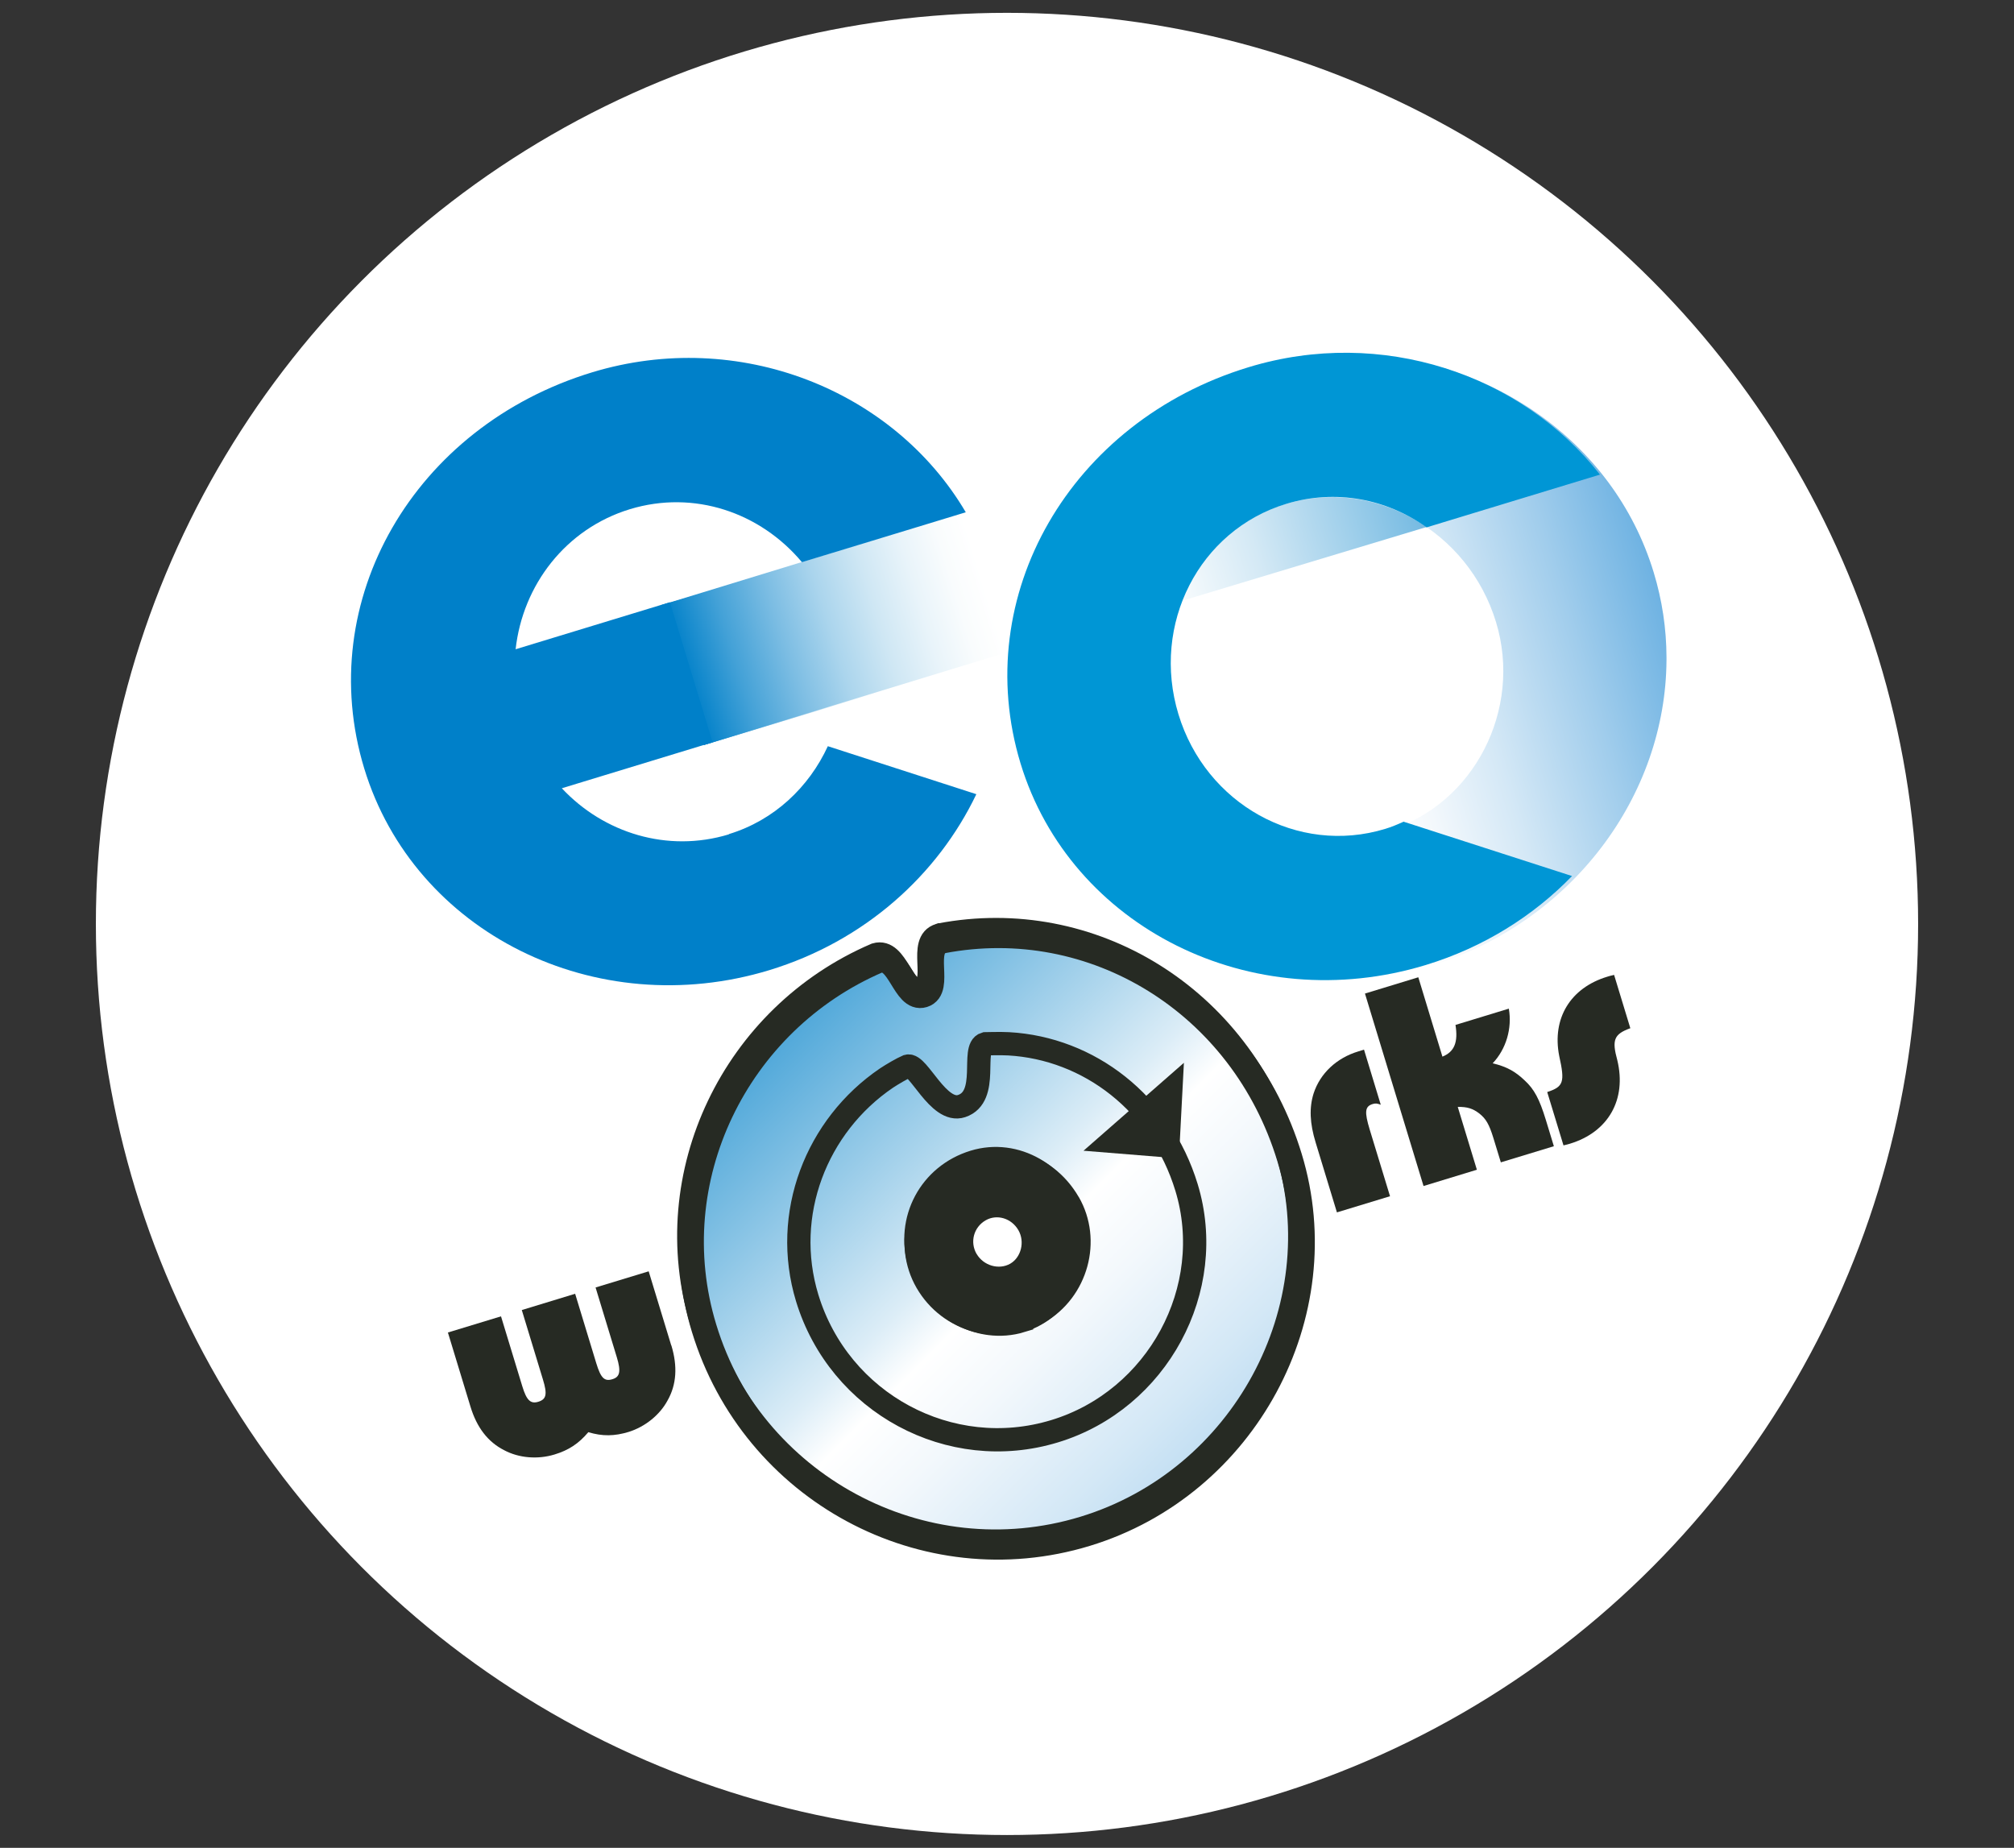
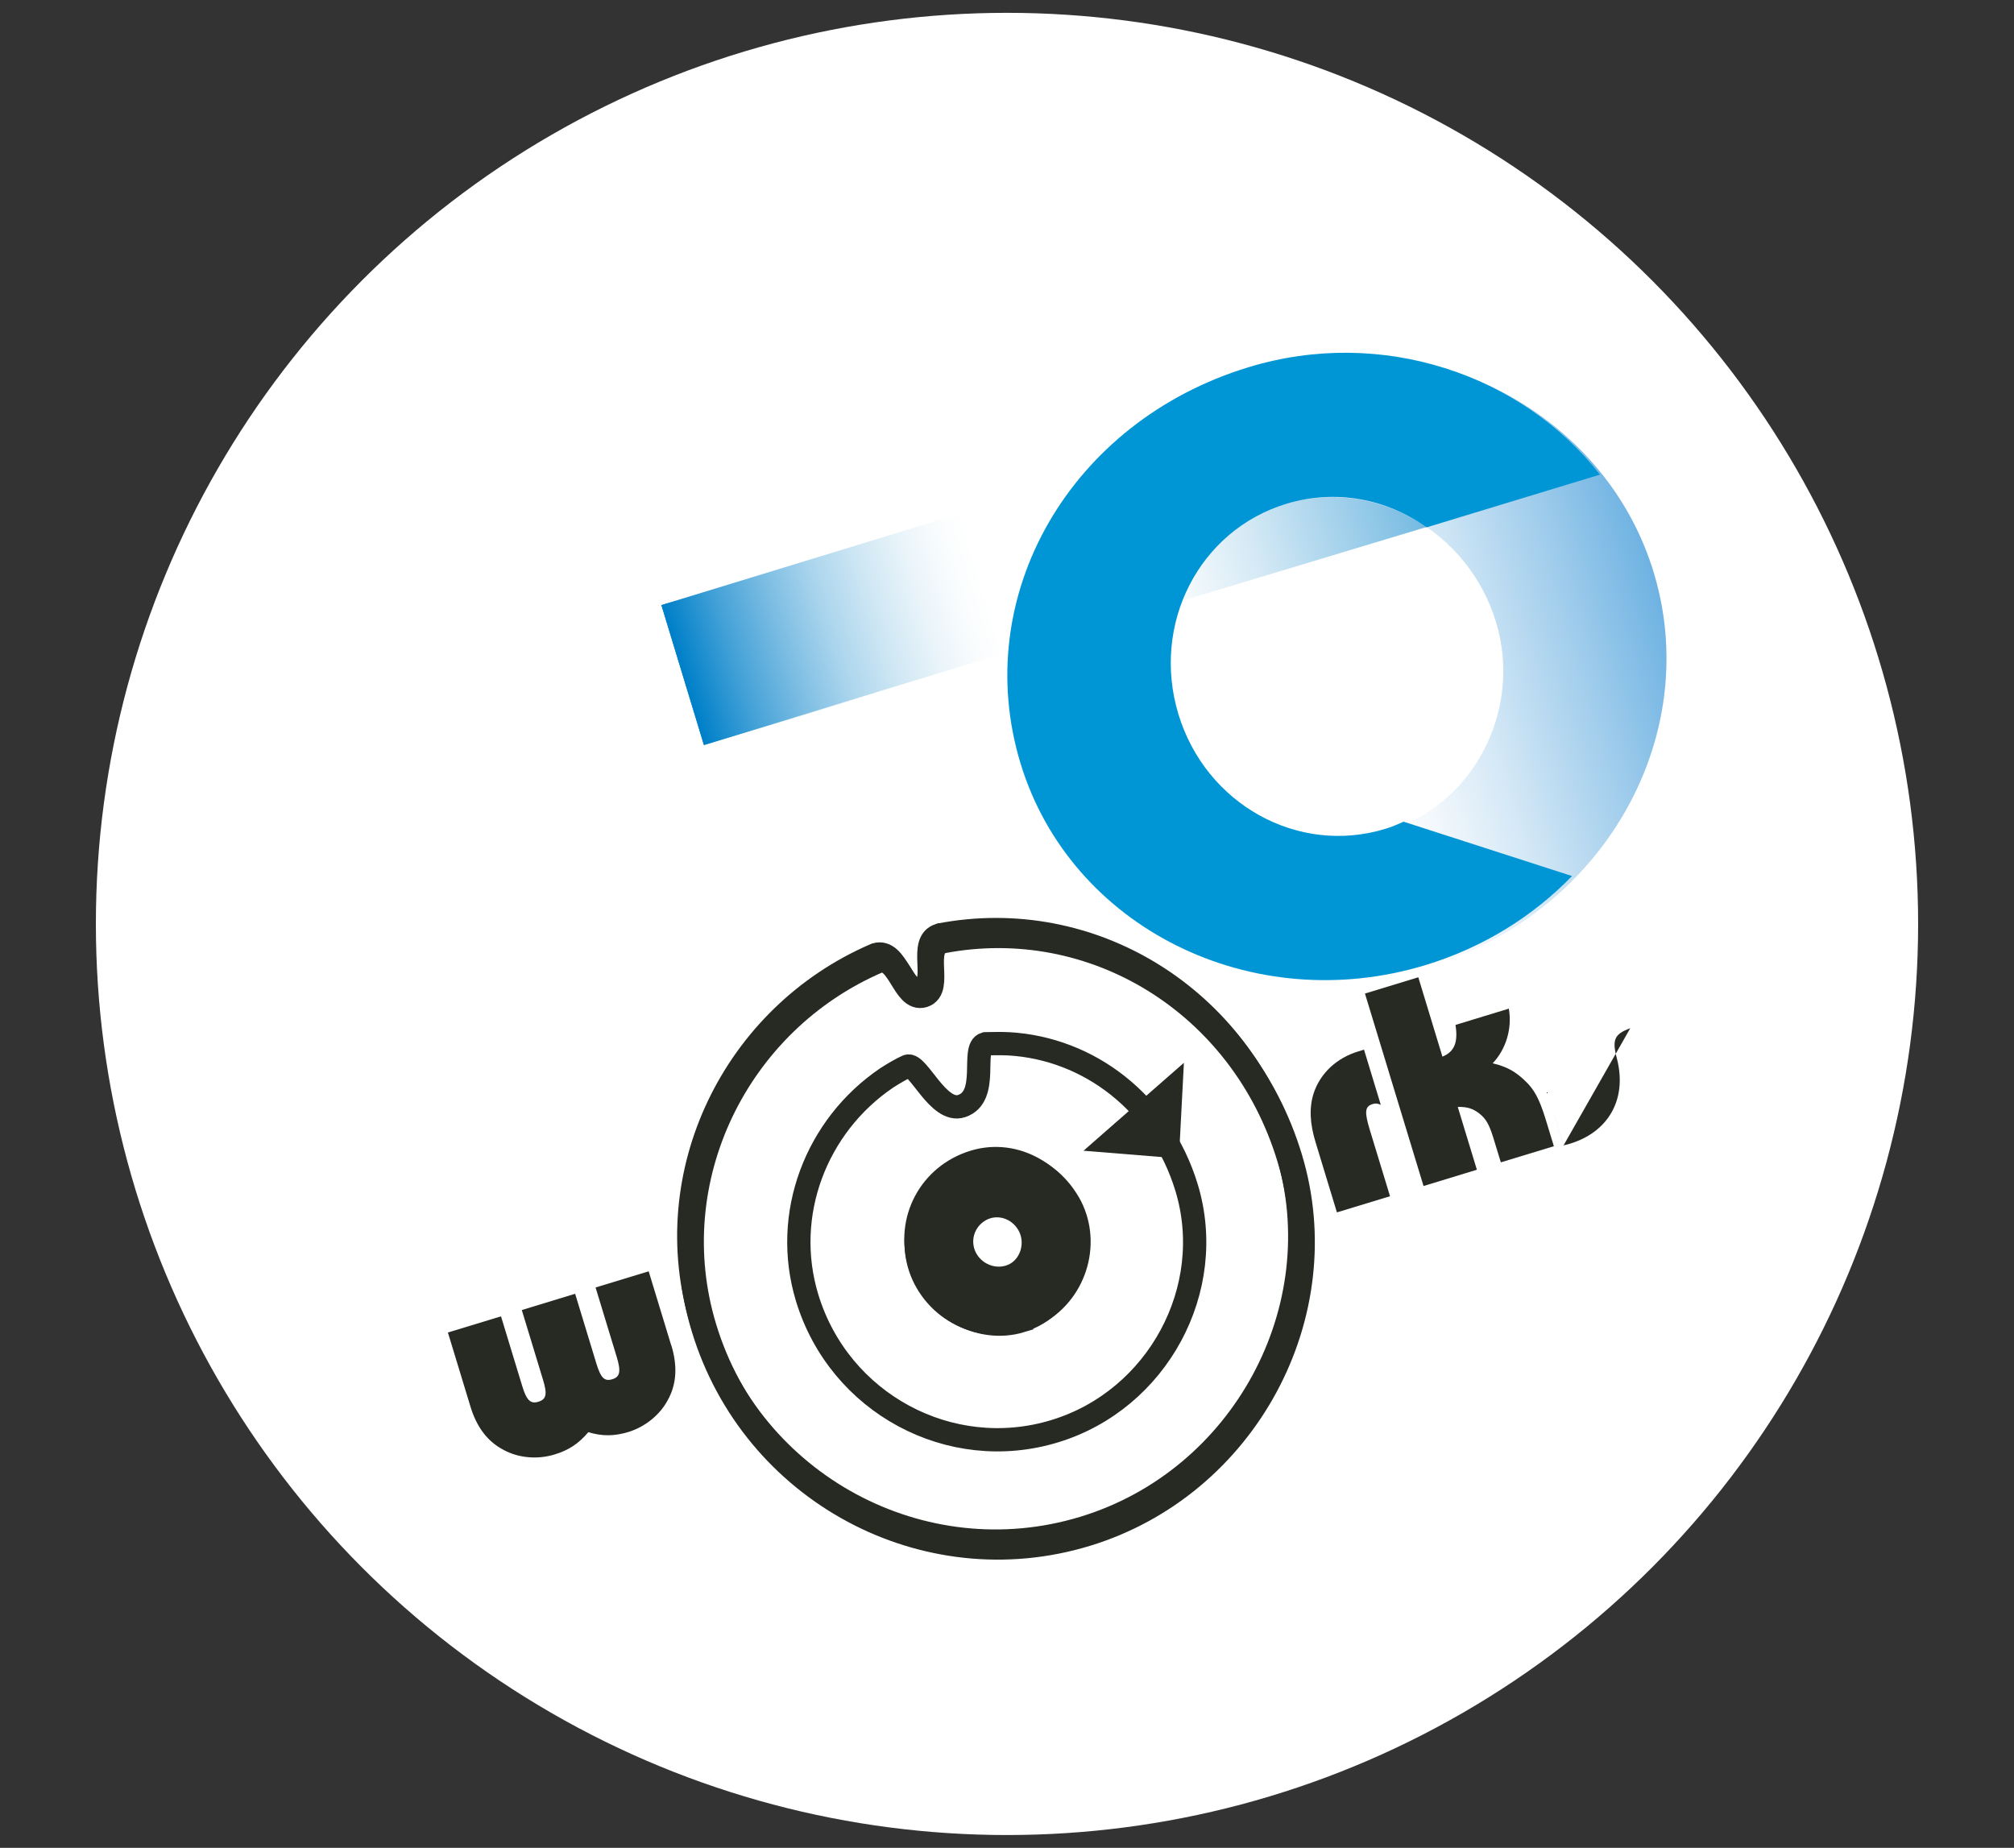
<svg xmlns="http://www.w3.org/2000/svg" id="Ebene_1" viewBox="0 0 169.52 155.54">
  <rect x="0" y="0" width="169.52" height="155.54" fill="#333333" stroke="none" />
  <defs>
    <style>.cls-1{clip-path:url(#clippath-6);}.cls-2{stroke-width:2.14px;}.cls-2,.cls-3,.cls-4{fill:none;}.cls-2,.cls-4{stroke:#262a23;}.cls-5{fill:#262a23;}.cls-6{clip-path:url(#clippath-4);}.cls-7{fill:url(#Unbenannter_Verlauf_3);}.cls-8{fill:#fff;}.cls-9{fill:url(#Unbenannter_Verlauf_5);}.cls-4{stroke-width:1.96px;}.cls-10{clip-path:url(#clippath-1);}.cls-11{clip-path:url(#clippath-5);}.cls-12{fill:#0096d5;}.cls-13{clip-path:url(#clippath-3);}.cls-14{fill:url(#Unbenannter_Verlauf_4);}.cls-15{clip-path:url(#clippath-2);}.cls-16{clip-path:url(#clippath);}.cls-17{fill:url(#Unbenannter_Verlauf_2);}.cls-18{fill:#0080c9;}</style>
    <clipPath id="clippath">
      <rect class="cls-3" x="29.54" y="29.69" width="110.73" height="101.6" />
    </clipPath>
    <clipPath id="clippath-1">
      <polygon class="cls-3" points="134.66 39.96 59.25 62.71 55.67 50.93 117.86 33.16 134.66 39.96" />
    </clipPath>
    <linearGradient id="Unbenannter_Verlauf_5" x1="-113.48" y1="506.53" x2="-112.83" y2="506.53" gradientTransform="translate(13740.7 61128.2) scale(120.58 -120.58)" gradientUnits="userSpaceOnUse">
      <stop offset="0" stop-color="#0080c9" />
      <stop offset=".03" stop-color="#43a1d7" />
      <stop offset=".06" stop-color="#7cbde3" />
      <stop offset=".09" stop-color="#abd5ed" />
      <stop offset=".12" stop-color="#cfe7f4" />
      <stop offset=".14" stop-color="#e9f4fa" />
      <stop offset=".17" stop-color="#f9fcfd" />
      <stop offset=".19" stop-color="#fff" />
      <stop offset=".49" stop-color="#fff" />
      <stop offset=".54" stop-color="#f3f9fc" />
      <stop offset=".62" stop-color="#d4e9f5" />
      <stop offset=".72" stop-color="#a1d0eb" />
      <stop offset=".85" stop-color="#5baddc" />
      <stop offset=".99" stop-color="#0381c9" />
      <stop offset="1" stop-color="#0080c9" />
    </linearGradient>
    <clipPath id="clippath-2">
      <path class="cls-3" d="M98.8,60.32c-2.3-7.57,2.06-15.66,9.41-17.9,7.35-2.24,15.36,2.22,17.71,9.94,2.24,7.35-1.85,15.35-9.05,17.54-1.32.4-2.68.6-4.03.6-6.15,0-12.14-3.98-14.03-10.18M105.35,31.03c-14.99,4.57-23.48,19.23-19.18,33.35,4.21,13.82,19.48,21.42,34.1,16.97,12.09-3.68,19.94-14.41,20-25.79v-.27c-.01-2.37-.36-4.76-1.08-7.12-3.39-11.15-14.1-18.35-25.67-18.35-2.7,0-5.45.39-8.16,1.22" />
    </clipPath>
    <linearGradient id="Unbenannter_Verlauf_2" x1="-112.87" y1="507.62" x2="-112.21" y2="507.62" gradientTransform="translate(9665.88 43146.09) scale(84.88 -84.88)" gradientUnits="userSpaceOnUse">
      <stop offset="0" stop-color="#0080c9" />
      <stop offset=".03" stop-color="#43a1d7" />
      <stop offset=".06" stop-color="#7cbde3" />
      <stop offset=".09" stop-color="#abd5ed" />
      <stop offset=".12" stop-color="#cfe7f4" />
      <stop offset=".14" stop-color="#e9f4fa" />
      <stop offset=".17" stop-color="#f9fcfd" />
      <stop offset=".19" stop-color="#fff" />
      <stop offset=".49" stop-color="#fff" />
      <stop offset=".56" stop-color="#f3f8fc" />
      <stop offset=".68" stop-color="#d4e8f6" />
      <stop offset=".84" stop-color="#a1cdec" />
      <stop offset="1" stop-color="#68afe1" />
    </linearGradient>
    <clipPath id="clippath-3">
      <path class="cls-3" d="M77.49,106.35c-1.11-3.64.88-7.36,4.52-8.47,3.44-1.05,7.1,1.06,8.2,4.7,1.08,3.54-.94,7.49-4.29,8.51-.59.18-1.19.27-1.79.27-2.9,0-5.72-1.99-6.64-5.01M79.32,79.18s-.02.01-.04.02c-1.86.53.02,4.05-1.57,4.54-.78.24-1.28-.61-1.8-1.45-.53-.86-1.09-1.71-2-1.44-11.96,5.13-18.45,18.48-14.65,30.95,4.16,13.67,18.57,21.44,32.15,17.31,13.38-4.07,21.15-18.48,17.13-31.67-3.48-11.43-13.54-18.7-24.52-18.7-1.55,0-3.12.15-4.69.44" />
    </clipPath>
    <linearGradient id="Unbenannter_Verlauf_3" x1="-116.43" y1="506.64" x2="-115.77" y2="506.64" gradientTransform="translate(-69804.4 16124.61) rotate(90) scale(137.95 -137.95)" gradientUnits="userSpaceOnUse">
      <stop offset="0" stop-color="#0080c9" />
      <stop offset=".05" stop-color="#1088cc" />
      <stop offset=".14" stop-color="#3a9dd5" />
      <stop offset=".27" stop-color="#7fbfe3" />
      <stop offset=".44" stop-color="#dcedf7" />
      <stop offset=".49" stop-color="#fff" />
      <stop offset=".56" stop-color="#f3f8fc" />
      <stop offset=".68" stop-color="#d4e8f6" />
      <stop offset=".84" stop-color="#a1cdec" />
      <stop offset="1" stop-color="#68afe1" />
    </linearGradient>
    <clipPath id="clippath-4">
      <rect class="cls-3" x="29.54" y="29.69" width="110.73" height="101.6" />
    </clipPath>
    <clipPath id="clippath-5">
      <polygon class="cls-3" points="55.67 50.93 59.25 62.71 89.48 53.46 85.9 41.67 55.67 50.93" />
    </clipPath>
    <linearGradient id="Unbenannter_Verlauf_4" x1="-110.74" y1="510.03" x2="-110.09" y2="510.03" gradientTransform="translate(5416.79 24737.99) scale(48.4 -48.4)" gradientUnits="userSpaceOnUse">
      <stop offset="0" stop-color="#0080c9" />
      <stop offset=".14" stop-color="#43a1d7" />
      <stop offset=".28" stop-color="#7cbde3" />
      <stop offset=".41" stop-color="#abd5ed" />
      <stop offset=".54" stop-color="#cfe7f4" />
      <stop offset=".66" stop-color="#e9f4fa" />
      <stop offset=".76" stop-color="#f9fcfd" />
      <stop offset=".84" stop-color="#fff" />
      <stop offset=".94" stop-color="#fff" />
      <stop offset="1" stop-color="#fff" />
    </linearGradient>
    <clipPath id="clippath-6">
      <rect class="cls-3" x="29.54" y="29.69" width="110.73" height="101.6" />
    </clipPath>
  </defs>
  <circle class="cls-8" cx="84.76" cy="77.77" r="76.69" />
  <g id="MASTER">
    <g class="cls-16">
      <g class="cls-10">
        <rect class="cls-9" x="53.08" y="22.3" width="84.18" height="51.27" transform="translate(-9.83 29.79) rotate(-16.93)" />
      </g>
      <g class="cls-15">
        <rect class="cls-17" x="74.99" y="22.52" width="72.17" height="70.56" transform="translate(-12.02 34.85) rotate(-16.93)" />
      </g>
      <g class="cls-13">
-         <rect class="cls-7" x="44.54" y="66.55" width="78.92" height="78.89" transform="translate(-50.21 89.35) rotate(-44.53)" />
-       </g>
+         </g>
      <g class="cls-6">
        <path class="cls-2" d="M79.32,79.18s-.03.01-.04.02c-1.86.53.02,4.05-1.57,4.54-1.58.48-1.98-3.43-3.8-2.9-11.96,5.13-18.45,18.48-14.65,30.95,4.16,13.67,18.57,21.44,32.15,17.31,13.38-4.07,21.15-18.48,17.13-31.67-3.97-13.05-16.51-20.67-29.21-18.25ZM85.92,111.1c-3.44,1.05-7.32-1.1-8.43-4.75-1.11-3.64.88-7.36,4.52-8.47,3.44-1.05,7.1,1.06,8.2,4.7,1.08,3.54-.94,7.49-4.29,8.51Z" />
        <path class="cls-4" d="M79.12,78.69s-.03.01-.04.02c-1.86.53.02,4.05-1.57,4.54-1.58.48-1.98-3.43-3.8-2.9-11.96,5.13-18.45,18.48-14.65,30.95,4.16,13.67,18.57,21.44,32.15,17.31,13.38-4.07,21.15-18.48,17.13-31.67-3.97-13.05-16.51-20.67-29.21-18.25ZM84.9,87.86c-.69-.04-1.97,0-1.98,0-1.21.35.4,4.45-1.98,5.24-1.96.65-3.65-3.63-4.55-3.36-.47.2-1.3.69-1.77,1-5.91,4.01-8.82,11.47-6.68,18.51,2.7,8.86,12.03,13.9,20.83,11.22,8.67-2.64,13.7-11.98,11.1-20.52-2.16-7.09-8.22-11.71-14.97-12.09Z" />
        <polygon class="cls-5" points="99.23 97.51 91.2 96.86 99.65 89.46 99.23 97.51" />
        <path class="cls-5" d="M56.51,113.25c.53,1.75.44,3.29-.32,4.63-.66,1.23-1.9,2.22-3.28,2.65-1.19.36-2.2.38-3.39.02-.82.97-1.66,1.52-2.85,1.88-1.41.43-2.99.3-4.23-.36-1.38-.7-2.31-1.92-2.84-3.67l-1.9-6.24,4.47-1.36,1.79,5.88c.36,1.19.7,1.51,1.35,1.31.68-.21.77-.63.39-1.87l-1.78-5.85,4.49-1.37,1.78,5.85c.38,1.24.68,1.55,1.36,1.34.63-.19.73-.65.37-1.84l-1.79-5.88,4.47-1.36,1.9,6.24Z" />
        <path class="cls-5" d="M112.53,102.05l-1.79-5.88c-.5-1.63-.55-2.94-.17-4.14.55-1.68,1.93-2.98,3.76-3.53l.48-.15,1.41,4.64c-.3-.12-.46-.13-.68-.06-.66.2-.7.66-.25,2.15l1.71,5.61-4.47,1.36Z" />
        <path class="cls-5" d="M126.33,97.85l-.63-2.06c-.36-1.17-.63-1.62-1.18-2.06-.55-.42-1-.57-1.82-.56l1.61,5.29-4.49,1.37-4.93-16.2,4.49-1.37,2.03,6.68c1.02-.41,1.33-1.23,1.1-2.67l4.49-1.37c.29,1.66-.23,3.41-1.36,4.6,1.17.28,1.91.69,2.69,1.44.81.74,1.25,1.58,1.78,3.31l.68,2.23-4.47,1.36Z" />
-         <path class="cls-5" d="M137.22,86.55c-1.37.5-1.56.98-1.09,2.69.8,3.32-.76,6.05-3.99,7.03-.07.02-.34.1-.54.14l-1.37-4.49c1.38-.45,1.5-.83,1.01-3.04-.62-3.16.94-5.73,4.05-6.67.1-.03.32-.1.57-.15l1.37,4.5Z" />
+         <path class="cls-5" d="M137.22,86.55c-1.37.5-1.56.98-1.09,2.69.8,3.32-.76,6.05-3.99,7.03-.07.02-.34.1-.54.14l-1.37-4.49l1.37,4.5Z" />
      </g>
      <g class="cls-11">
        <rect class="cls-14" x="53.34" y="37.2" width="38.48" height="29.98" transform="translate(-12.05 23.39) rotate(-16.93)" />
      </g>
      <g class="cls-1">
        <path class="cls-12" d="M118.15,69.16c-.51.23-1.02.45-1.56.61-7.35,2.24-15.1-2.08-17.4-9.65-2.3-7.57,1.73-15.48,9.08-17.71,4.17-1.27,8.46-.41,11.81,1.98l14.59-4.44c-6.62-8.46-18.39-12.45-29.58-9.04-14.99,4.56-23.48,19.23-19.19,33.35,4.21,13.82,19.48,21.42,34.1,16.97,4.88-1.49,9.06-4.13,12.32-7.49l-14.16-4.57Z" />
-         <path class="cls-18" d="M61.35,70.23c-5.17,1.57-10.53-.11-14.06-3.88l12.69-3.87-3.59-11.79-12.99,3.96c.6-5.4,4.21-10.14,9.62-11.79,5.4-1.64,10.97.27,14.48,4.46l13.79-4.2c-6.06-10.3-19.11-15.53-31.45-11.78-14.99,4.56-23.48,19.23-19.18,33.35,4.21,13.82,19.47,21.42,34.1,16.97,8.03-2.45,14.17-8.02,17.42-14.81l-12.5-4.04c-1.59,3.45-4.52,6.24-8.33,7.4" />
        <path class="cls-5" d="M90.8,100.75c2.1,3.64.79,8.45-2.91,10.58-3.75,2.16-8.56.85-10.74-2.92-2.13-3.69-.82-8.51,2.96-10.68,3.75-2.16,8.46-.83,10.69,3.03M82.2,105.54c.58,1,1.88,1.37,2.83.83.92-.53,1.25-1.85.69-2.82-.58-1.01-1.81-1.38-2.76-.83-1,.58-1.34,1.82-.76,2.83" />
      </g>
    </g>
  </g>
</svg>